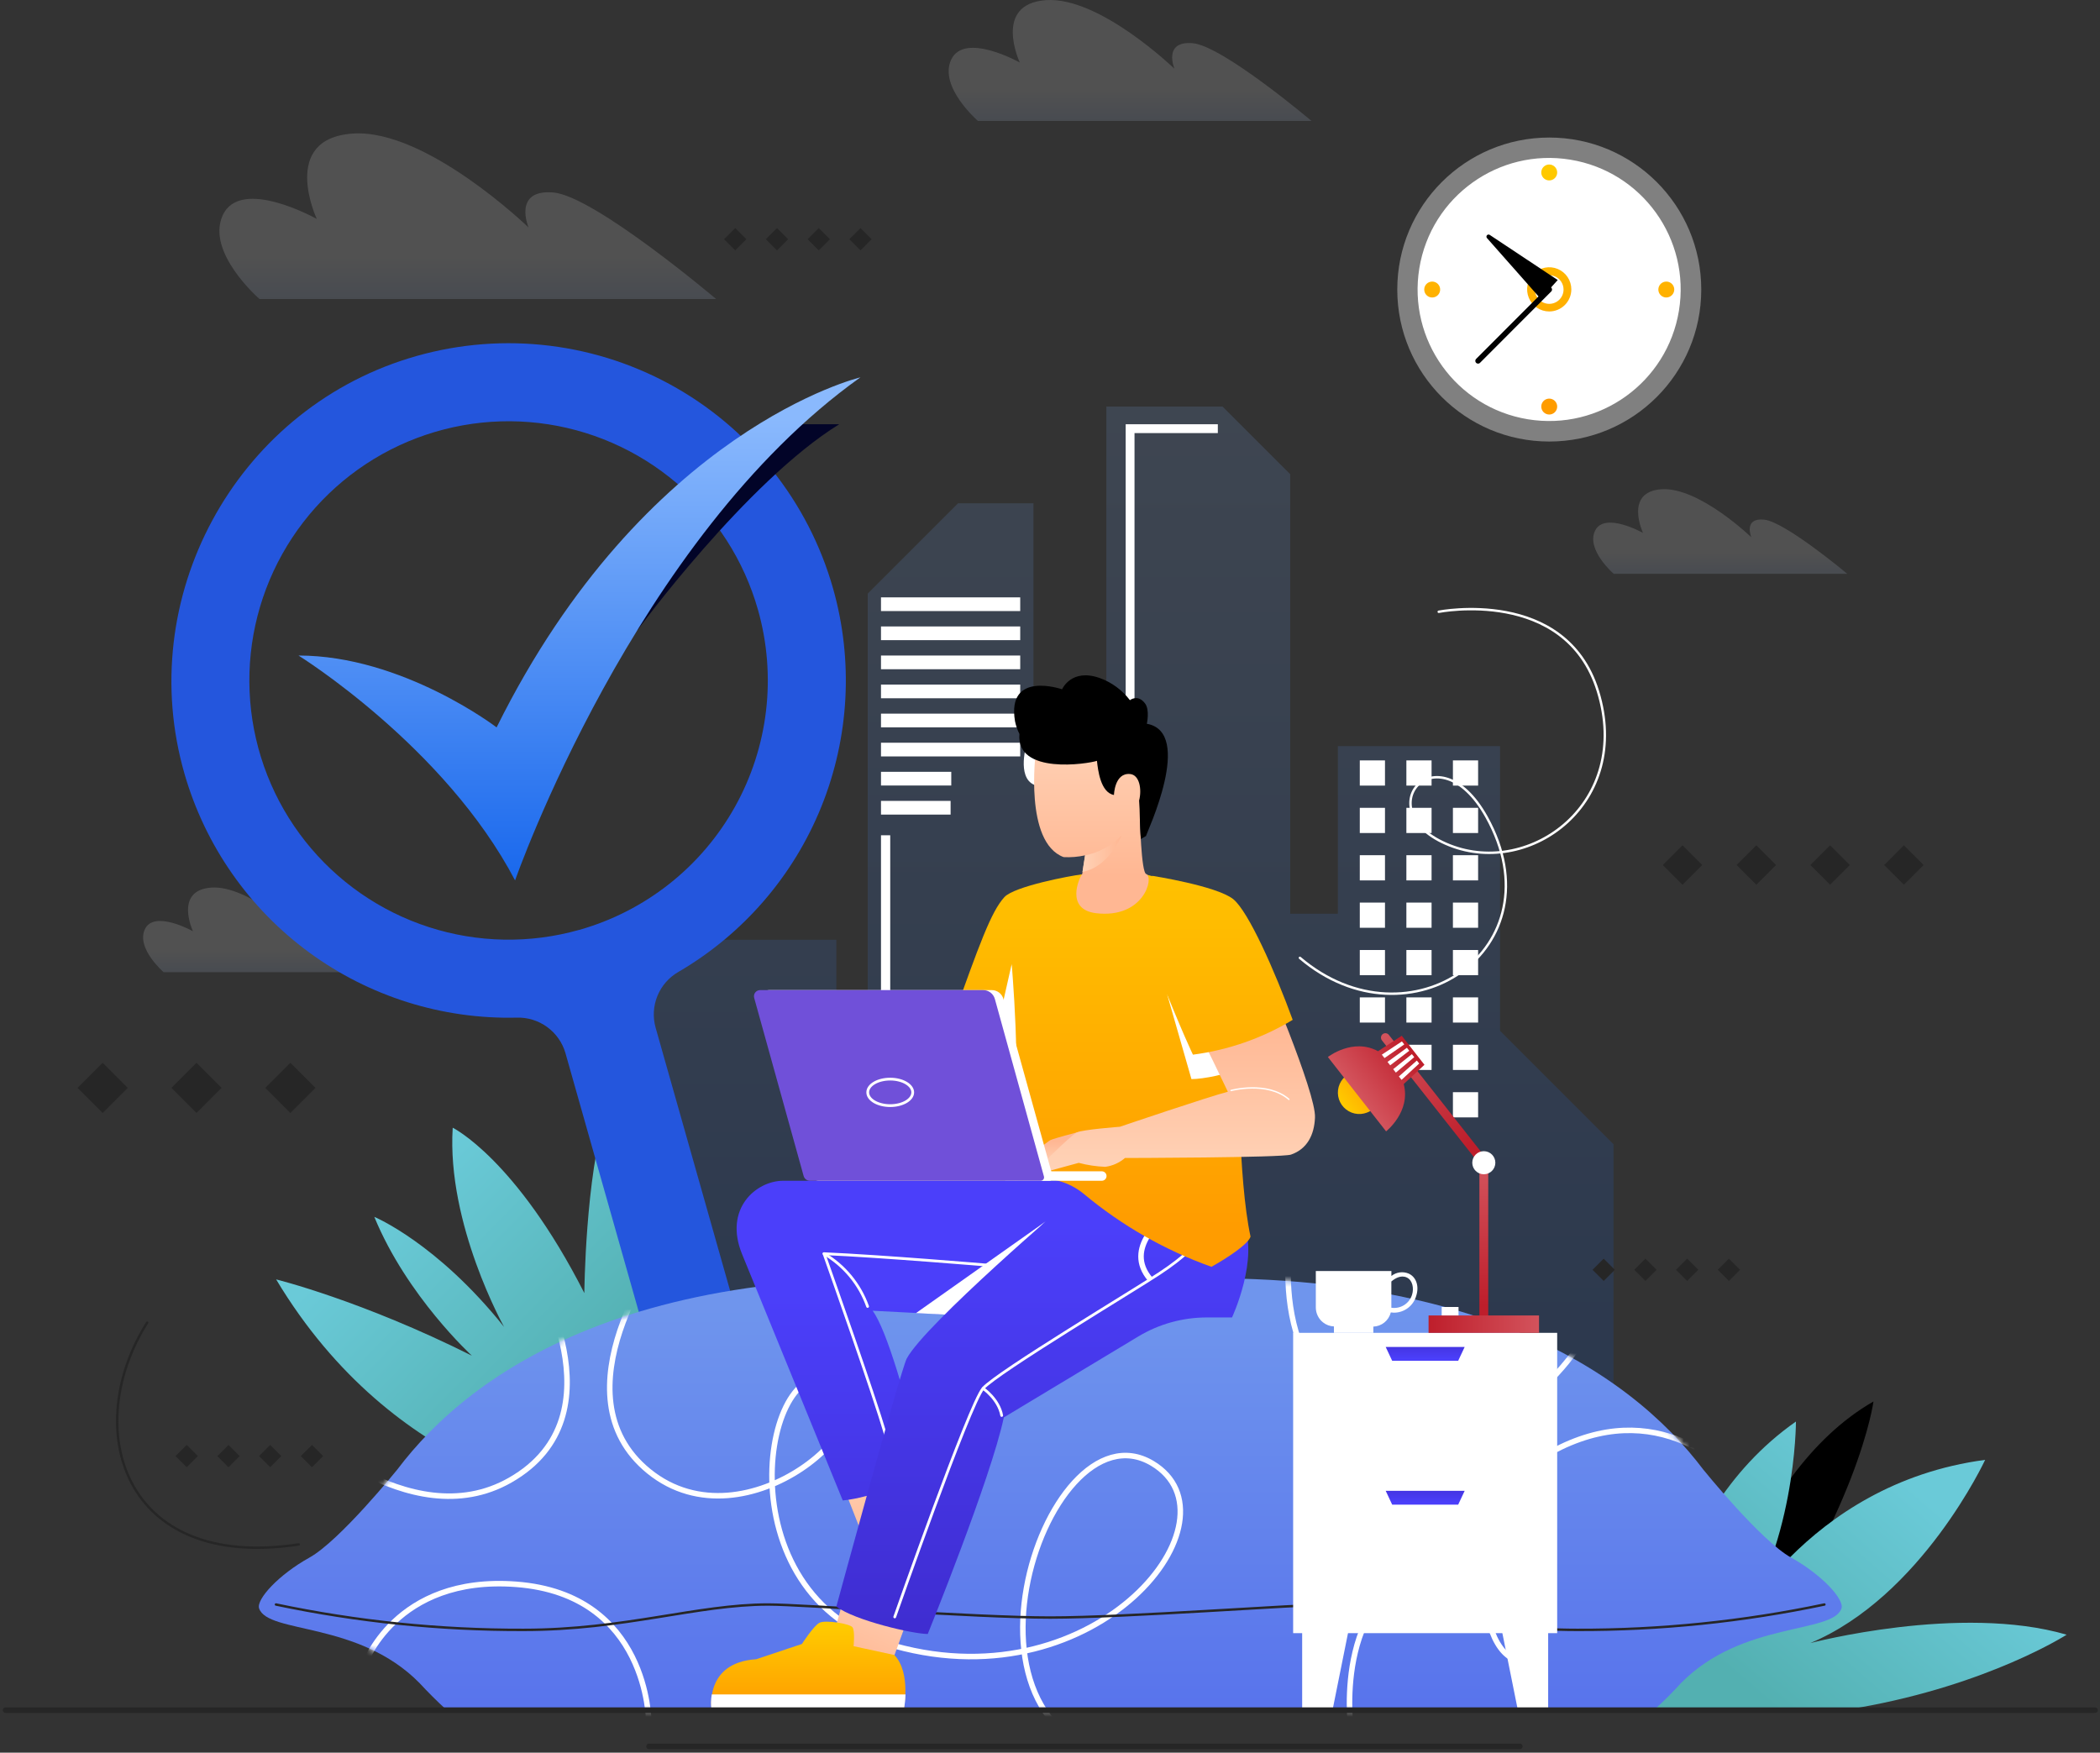
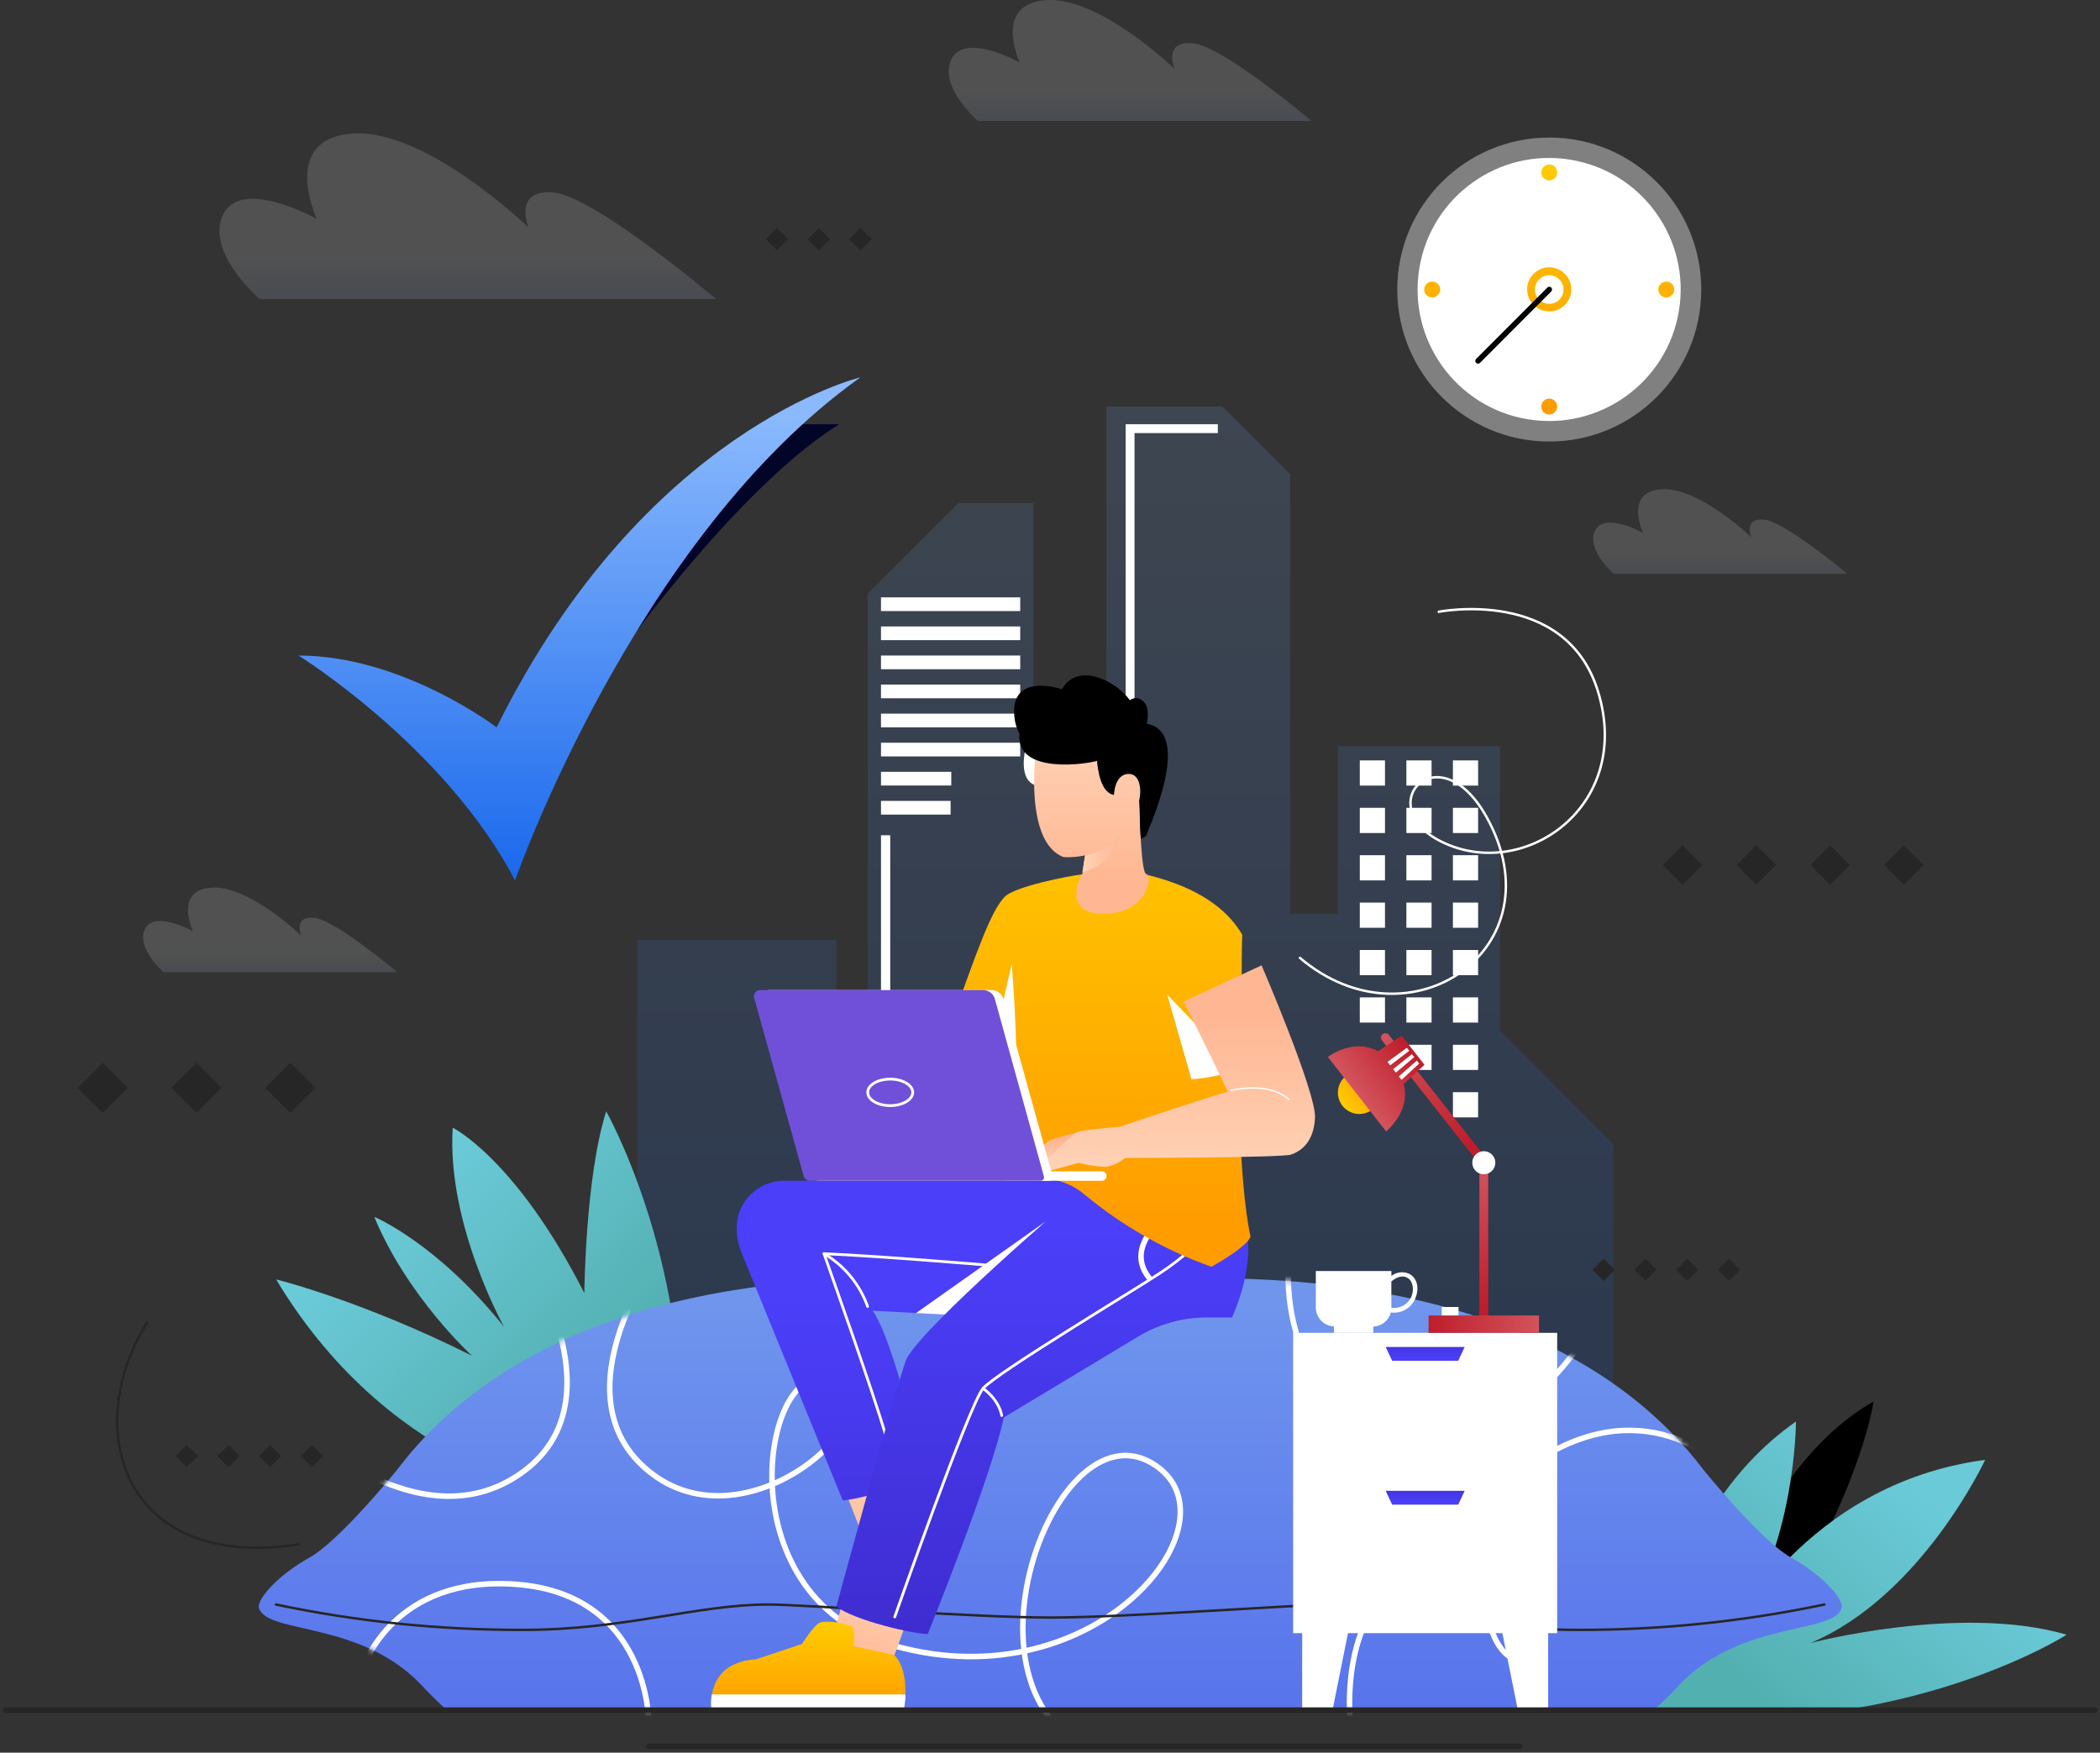
<svg xmlns="http://www.w3.org/2000/svg" width="381" height="318" viewBox="0 0 381 318" fill="none">
  <rect x="0" y="0" width="381" height="318" fill="#333333" stroke="none" />
  <path opacity="0.15" d="M292.741 207.617V270.493H115.613V170.514H151.738V199.318H157.432V107.702L173.814 91.32H187.502V131.254H200.725V73.767H221.807L234.076 86.035V165.783H242.728V135.383H272.149V187.025L292.741 207.617Z" fill="url(#paint0_linear_120_13853)" />
  <path d="M251.276 137.966H246.705V142.537H251.276V137.966Z" fill="white" />
  <path d="M259.728 137.966H255.157V142.537H259.728V137.966Z" fill="white" />
  <path d="M268.172 137.966H263.601V142.537H268.172V137.966Z" fill="white" />
  <path d="M251.276 146.57H246.705V151.141H251.276V146.57Z" fill="white" />
  <path d="M259.728 146.57H255.157V151.141H259.728V146.57Z" fill="white" />
  <path d="M268.172 146.57H263.601V151.141H268.172V146.57Z" fill="white" />
  <path d="M251.276 155.166H246.705V159.737H251.276V155.166Z" fill="white" />
  <path d="M259.728 155.166H255.157V159.737H259.728V155.166Z" fill="white" />
  <path d="M268.172 155.166H263.601V159.737H268.172V155.166Z" fill="white" />
  <path d="M251.276 163.762H246.705V168.333H251.276V163.762Z" fill="white" />
  <path d="M259.728 163.762H255.157V168.333H259.728V163.762Z" fill="white" />
  <path d="M268.172 163.762H263.601V168.333H268.172V163.762Z" fill="white" />
  <path d="M251.276 172.366H246.705V176.937H251.276V172.366Z" fill="white" />
  <path d="M259.728 172.366H255.157V176.937H259.728V172.366Z" fill="white" />
  <path d="M268.172 172.366H263.601V176.937H268.172V172.366Z" fill="white" />
  <path d="M251.276 180.962H246.705V185.533H251.276V180.962Z" fill="white" />
  <path d="M259.728 180.962H255.157V185.533H259.728V180.962Z" fill="white" />
  <path d="M268.172 180.962H263.601V185.533H268.172V180.962Z" fill="white" />
  <path d="M259.728 189.559H255.157V194.13H259.728V189.559Z" fill="white" />
  <path d="M268.172 189.559H263.601V194.13H268.172V189.559Z" fill="white" />
  <path d="M268.172 198.163H263.601V202.734H268.172V198.163Z" fill="white" />
  <path d="M185.097 108.384H159.837V110.87H185.097V108.384Z" fill="white" />
  <path d="M185.097 113.661H159.837V116.146H185.097V113.661Z" fill="white" />
  <path d="M185.097 118.937H159.837V121.423H185.097V118.937Z" fill="white" />
  <path d="M185.097 124.206H159.837V126.691H185.097V124.206Z" fill="white" />
  <path d="M185.097 129.481H159.837V131.967H185.097V129.481Z" fill="white" />
  <path d="M185.097 134.758H159.837V137.244H185.097V134.758Z" fill="white" />
  <path d="M172.587 140.035H159.837V142.521H172.587V140.035Z" fill="white" />
  <path d="M172.467 145.311H159.837V147.797H172.467V145.311Z" fill="white" />
  <path d="M205.833 185.533H204.229V76.974H220.949V78.578H205.833V185.533Z" fill="white" />
  <path d="M161.513 151.549H159.837V185.533H161.513V151.549Z" fill="white" />
  <path opacity="0.15" d="M129.927 54.257H47.092C47.092 54.257 37.277 45.781 40.429 39.021C43.708 31.997 57.477 39.727 57.477 39.727C57.477 39.727 50.653 25.165 63.98 24.235C77.307 23.304 95.895 41.275 95.895 41.275C95.895 41.275 92.952 34.306 100.386 34.924C107.819 35.541 129.927 54.257 129.927 54.257Z" fill="url(#paint1_linear_120_13853)" />
  <path opacity="0.15" d="M335.153 104.118H292.781C292.781 104.118 287.762 99.788 289.373 96.332C291.049 92.739 298.09 96.693 298.09 96.693C298.09 96.693 294.61 89.243 301.418 88.77C308.226 88.297 317.744 97.487 317.744 97.487C317.744 97.487 316.245 93.918 320.046 94.279C323.846 94.64 335.153 104.118 335.153 104.118Z" fill="url(#paint2_linear_120_13853)" />
  <path opacity="0.15" d="M72.063 176.392H29.691C29.691 176.392 24.672 172.062 26.283 168.606C27.959 165.013 35.008 168.967 35.008 168.967C35.008 168.967 31.52 161.517 38.336 161.044C45.152 160.571 54.654 169.761 54.654 169.761C54.654 169.761 53.154 166.192 56.955 166.513C60.756 166.834 72.063 176.392 72.063 176.392Z" fill="url(#paint3_linear_120_13853)" />
  <path opacity="0.15" d="M237.949 21.949H177.438C177.438 21.949 170.27 15.759 172.571 10.827C174.977 5.703 185.024 11.348 185.024 11.348C185.024 11.348 180.045 0.707 189.771 0.026C199.498 -0.656 213.082 12.479 213.082 12.479C213.082 12.479 210.933 7.387 216.37 7.836C221.807 8.285 237.949 21.949 237.949 21.949Z" fill="url(#paint4_linear_120_13853)" />
  <path d="M105.317 271.848C105.317 271.848 71.806 268.352 50.099 232.131C50.099 232.131 65.552 235.924 85.615 245.971C85.615 245.971 73.843 235.218 67.909 220.784C67.909 220.784 79.272 225.499 91.453 240.751C91.453 240.751 81.028 222.115 82.135 204.61C82.135 204.61 93.602 210.223 106.015 234.609C106.015 234.609 106.191 213.519 109.984 201.643C109.984 201.643 124.723 227.648 123.496 262.249L105.317 271.848Z" fill="url(#paint5_linear_120_13853)" />
  <path d="M308.988 304.846C308.988 304.846 316.357 267.791 339.9 254.279C339.9 254.279 337.246 274.542 315.122 304.846" fill="black" />
  <path d="M299.542 309.825C299.542 309.825 300.408 275.737 325.835 257.919C325.835 257.919 325.891 281.174 313.911 297.035C313.911 297.035 327.359 269.218 360.164 264.872C360.164 264.872 348.649 289.642 328.441 298.118C328.441 298.118 355.601 290.949 374.951 296.594C374.951 296.594 360.829 305.672 337.262 309.825" fill="url(#paint6_linear_120_13853)" />
-   <path d="M151.145 106.78C148.919 98.929 145.146 91.602 140.046 85.231C134.947 78.86 128.625 73.572 121.453 69.68C114.28 65.788 106.401 63.37 98.28 62.568C90.159 61.766 81.959 62.596 74.164 65.01C42.498 74.801 24.287 108.593 33.484 140.435C37.237 153.427 45.186 164.81 56.091 172.807C66.997 180.803 80.243 184.962 93.762 184.635C95.735 184.577 97.671 185.176 99.267 186.337C100.864 187.498 102.03 189.156 102.583 191.05L128.299 281.807C128.913 283.975 130.363 285.81 132.33 286.909C134.297 288.008 136.619 288.282 138.788 287.669C139.861 287.365 140.864 286.853 141.739 286.161C142.614 285.469 143.344 284.612 143.887 283.638C144.431 282.664 144.777 281.592 144.907 280.484C145.036 279.376 144.946 278.254 144.641 277.181L118.949 186.463C118.413 184.558 118.528 182.527 119.276 180.694C120.024 178.861 121.362 177.33 123.079 176.344C134.81 169.504 143.934 158.958 149.015 146.364C154.095 133.771 154.845 119.846 151.145 106.78ZM105.093 168.71C96.143 171.246 86.642 171.071 77.792 168.208C68.942 165.344 61.139 159.92 55.371 152.622C49.604 145.324 46.13 136.479 45.389 127.207C44.648 117.934 46.673 108.65 51.209 100.529C55.745 92.408 62.587 85.814 70.87 81.581C79.154 77.349 88.506 75.667 97.745 76.75C106.984 77.833 115.694 81.631 122.774 87.665C129.854 93.698 134.986 101.695 137.521 110.645C139.205 116.588 139.702 122.804 138.983 128.938C138.265 135.073 136.346 141.005 133.334 146.398C130.323 151.791 126.279 156.537 121.433 160.367C116.588 164.196 111.035 167.034 105.093 168.718V168.71Z" fill="#2456DD" />
  <path d="M115.613 114.39C115.613 114.39 135.444 87.343 152.259 76.974H140.969C140.969 76.974 121.042 91.825 115.613 114.39Z" fill="#020428" />
  <path d="M54.157 118.937C54.157 118.937 80.699 135.392 93.449 159.737C93.449 159.737 115.1 97.639 156.1 68.466C156.1 68.466 116.977 77.768 90.097 131.976C90.113 131.976 73.041 118.937 54.157 118.937Z" fill="url(#paint7_linear_120_13853)" />
  <path d="M281.082 80.11C296.312 80.11 308.659 67.763 308.659 52.533C308.659 37.303 296.312 24.956 281.082 24.956C265.852 24.956 253.505 37.303 253.505 52.533C253.505 67.763 265.852 80.11 281.082 80.11Z" fill="#808080" />
  <path d="M304.607 56.379C306.737 43.372 297.92 31.102 284.914 28.972C271.907 26.842 259.637 35.659 257.507 48.665C255.377 61.672 264.194 73.942 277.201 76.072C290.207 78.202 302.478 69.385 304.607 56.379Z" fill="white" />
  <path d="M259.84 51.089C260.126 51.089 260.405 51.174 260.642 51.333C260.879 51.491 261.064 51.717 261.174 51.98C261.283 52.244 261.312 52.534 261.256 52.814C261.2 53.094 261.063 53.352 260.861 53.553C260.659 53.755 260.402 53.893 260.122 53.948C259.842 54.004 259.552 53.975 259.288 53.866C259.024 53.757 258.799 53.572 258.64 53.335C258.481 53.097 258.397 52.818 258.397 52.533C258.396 52.343 258.432 52.155 258.504 51.979C258.577 51.804 258.683 51.644 258.817 51.51C258.951 51.376 259.111 51.269 259.287 51.197C259.462 51.125 259.65 51.088 259.84 51.089Z" fill="url(#paint8_linear_120_13853)" />
  <path d="M282.517 31.291C282.517 31.576 282.433 31.856 282.274 32.093C282.116 32.33 281.89 32.515 281.626 32.625C281.363 32.734 281.072 32.762 280.792 32.707C280.512 32.651 280.255 32.514 280.053 32.312C279.852 32.11 279.714 31.853 279.658 31.573C279.603 31.293 279.631 31.002 279.74 30.739C279.85 30.475 280.035 30.25 280.272 30.091C280.509 29.932 280.789 29.848 281.074 29.848C281.457 29.848 281.824 30 282.095 30.27C282.365 30.541 282.517 30.908 282.517 31.291Z" fill="url(#paint9_linear_120_13853)" />
  <path d="M302.316 53.976C302.03 53.976 301.751 53.892 301.514 53.733C301.277 53.574 301.092 53.349 300.982 53.085C300.873 52.821 300.845 52.531 300.9 52.251C300.956 51.971 301.093 51.714 301.295 51.512C301.497 51.31 301.754 51.173 302.034 51.117C302.314 51.061 302.605 51.09 302.868 51.199C303.132 51.309 303.357 51.493 303.516 51.731C303.675 51.968 303.759 52.247 303.759 52.533C303.757 52.915 303.604 53.281 303.334 53.551C303.064 53.821 302.698 53.974 302.316 53.976Z" fill="url(#paint10_linear_120_13853)" />
  <path d="M279.631 73.775C279.629 73.489 279.712 73.209 279.87 72.971C280.028 72.732 280.252 72.546 280.516 72.435C280.78 72.325 281.07 72.295 281.351 72.35C281.631 72.405 281.889 72.542 282.092 72.743C282.294 72.945 282.433 73.202 282.489 73.482C282.545 73.762 282.517 74.053 282.408 74.317C282.299 74.581 282.114 74.807 281.877 74.966C281.639 75.125 281.36 75.21 281.074 75.21C280.693 75.21 280.327 75.059 280.056 74.79C279.786 74.521 279.633 74.156 279.631 73.775Z" fill="url(#paint11_linear_120_13853)" />
  <path d="M281.074 56.51C280.281 56.51 279.506 56.275 278.847 55.834C278.187 55.394 277.673 54.768 277.37 54.035C277.066 53.302 276.987 52.496 277.142 51.718C277.296 50.941 277.678 50.226 278.239 49.666C278.8 49.105 279.514 48.723 280.292 48.568C281.07 48.413 281.876 48.493 282.608 48.796C283.341 49.1 283.967 49.614 284.408 50.273C284.848 50.932 285.084 51.708 285.084 52.501C285.084 53.564 284.661 54.584 283.909 55.336C283.157 56.088 282.137 56.51 281.074 56.51Z" fill="url(#paint12_linear_120_13853)" />
  <path d="M281.074 55.131C280.56 55.131 280.058 54.978 279.63 54.693C279.203 54.407 278.87 54.002 278.674 53.527C278.477 53.052 278.426 52.53 278.526 52.026C278.626 51.522 278.873 51.059 279.237 50.696C279.6 50.332 280.063 50.085 280.567 49.984C281.071 49.884 281.593 49.936 282.068 50.132C282.543 50.329 282.949 50.662 283.234 51.089C283.52 51.517 283.672 52.019 283.672 52.533C283.672 53.222 283.398 53.883 282.911 54.37C282.424 54.857 281.763 55.131 281.074 55.131Z" fill="white" />
-   <path d="M269.783 43.199L279.558 54.257L281.058 52.533L282.614 50.809L270.297 42.63C270.22 42.572 270.124 42.546 270.029 42.555C269.933 42.565 269.845 42.609 269.781 42.68C269.716 42.752 269.681 42.844 269.682 42.94C269.682 43.036 269.718 43.128 269.783 43.199Z" fill="black" />
  <path d="M281.082 52.533L268.164 65.475" stroke="black" stroke-linecap="round" stroke-linejoin="round" />
  <path d="M324.977 282.617C319.452 279.546 309.012 266.62 309.012 266.62C295.797 249.091 264.034 225.363 190.549 233.598C117.073 225.363 85.302 249.091 72.087 266.62C72.087 266.62 61.663 279.546 56.121 282.617C50.58 285.689 46.451 290.179 47.012 291.831C48.616 296.482 65.006 294.084 76.104 305.359C77.596 306.963 79.24 308.639 81.068 310.282H300.03C301.859 308.679 303.511 306.987 304.994 305.359C316.092 294.084 332.507 296.482 334.094 291.831C334.656 290.179 330.51 285.689 324.977 282.617Z" fill="url(#paint13_linear_120_13853)" />
  <mask id="mask0_120_13853" style="mask-type:luminance" maskUnits="userSpaceOnUse" x="46" y="231" width="289" height="80">
    <path d="M324.977 282.617C319.452 279.546 309.012 266.62 309.012 266.62C295.797 249.091 264.034 225.363 190.549 233.598C117.073 225.363 85.302 249.091 72.087 266.62C72.087 266.62 61.663 279.546 56.121 282.617C50.58 285.689 46.451 290.179 47.012 291.831C48.616 296.482 65.006 294.084 76.104 305.359C77.596 306.963 79.24 308.639 81.068 310.282H300.03C301.859 308.679 303.511 306.987 304.994 305.359C316.092 294.084 332.507 296.482 334.094 291.831C334.656 290.179 330.51 285.689 324.977 282.617Z" fill="white" />
  </mask>
  <g mask="url(#mask0_120_13853)">
    <path d="M52.657 257.639C52.657 257.639 74.124 279.097 92.567 268.545C113.143 256.797 96.576 230.054 96.576 230.054" stroke="white" stroke-miterlimit="10" />
    <path d="M120.216 226.51C120.216 226.51 100.401 252.9 117.738 266.957C135.42 281.286 162.387 256.797 151.738 250.775C138.683 243.413 130.135 289.722 162.347 298.639C199.298 308.863 225.696 275.449 209.057 265.505C189.29 253.702 167.968 319.576 209.057 319.576" stroke="white" stroke-miterlimit="10" />
    <path d="M234.557 221.899C234.557 221.899 228.053 250.366 250.634 257.92C277.048 266.74 289.742 238.57 289.742 238.57" stroke="white" stroke-miterlimit="10" />
    <path d="M245.053 313.226C245.053 313.226 241.677 287.092 261.716 283.869C281.066 280.765 284.386 302.039 275.733 301.246C267.322 300.484 264.643 271.464 283.183 262.555C301.722 253.646 314.769 266.396 321.521 274.527" stroke="white" stroke-miterlimit="10" />
    <path d="M66.017 302.248C66.017 302.248 71.582 285.777 93.65 287.453C117.706 289.273 117.706 312.407 117.706 312.407" stroke="white" stroke-miterlimit="10" />
  </g>
  <path d="M330.999 291.117C316.247 294.22 301.209 295.763 286.134 295.72C267.69 295.72 254.628 291.117 241.733 291.117C235.318 291.117 204.374 293.483 190.549 293.483C176.725 293.483 145.828 291.117 139.365 291.117C126.479 291.117 113.384 295.72 94.965 295.72C79.879 295.765 64.83 294.223 50.067 291.117" stroke="#262626" stroke-width="0.44" stroke-linecap="round" stroke-linejoin="round" />
  <path d="M150.632 298.791L153.775 287.445L165.579 291.206L161.617 302.135L150.632 298.791Z" fill="url(#paint14_linear_120_13853)" />
  <path d="M156.766 279.282L152.829 269.242L163.55 265.505L166.854 276.323L156.766 279.282Z" fill="url(#paint15_linear_120_13853)" />
  <path d="M183.044 239.091L158.322 237.816C160.944 241.393 164.264 253.461 167.712 266.131C165.98 268.649 158.089 271.744 152.901 272.241C148.442 261.336 138.01 235.82 134.634 227.552C131.258 219.285 137.208 214.233 142.092 214.233H199.675L213.692 214.297L183.044 239.091Z" fill="url(#paint16_linear_120_13853)" />
  <path d="M166.188 238.241L189.707 221.618L172.475 238.57L166.188 238.241Z" fill="white" />
  <path d="M149.501 227.464C153.179 229.628 155.978 233.017 157.407 237.038" stroke="white" stroke-width="0.5" stroke-linecap="round" stroke-linejoin="round" />
  <path d="M160.727 260.493C158.241 252.138 151.289 232.556 149.501 227.464C160.021 227.921 179.467 229.565 179.467 229.565" stroke="white" stroke-width="0.5" stroke-linecap="round" stroke-linejoin="round" />
  <path d="M194.406 217.544C194.406 217.544 167.856 240.222 164.512 246.484C163.397 248.577 151.738 291.494 151.738 291.494C155.114 294.028 165.707 296.474 168.321 296.466C168.321 296.466 179.82 268.119 182.121 257.174L206.523 242.483C210.268 240.228 214.556 239.036 218.928 239.035H223.523C223.523 239.035 228.559 228.218 225.479 221.682L194.406 217.544Z" fill="url(#paint17_linear_120_13853)" />
  <path d="M178.369 251.921C178.369 251.921 181.183 253.822 181.737 256.821" stroke="white" stroke-width="0.5" stroke-linecap="round" stroke-linejoin="round" />
  <path d="M162.331 293.37C162.331 293.37 175.875 254.768 178.369 251.897C180.863 249.026 206.435 233.686 210.372 231.048C219.433 225.082 218.96 221.875 218.96 221.875" stroke="white" stroke-width="0.5" stroke-linecap="round" stroke-linejoin="round" />
  <path d="M211.302 220.896C211.302 220.896 203.732 226.333 208.704 232.123" stroke="white" stroke-miterlimit="10" />
  <path d="M185.514 191.515C184.64 191.315 183.814 191.082 183.02 190.85C174.849 188.444 172.595 185.581 172.595 185.581C177.719 171.212 179.812 165.422 182.218 162.776C183.99 160.819 194.166 158.887 196.331 158.638C196.884 162.15 184.239 176.143 183.934 176.28L185.514 191.515Z" fill="url(#paint18_linear_120_13853)" />
  <path d="M183.557 174.884L180.999 186.191L187.502 195.372L183.557 174.884Z" fill="white" />
  <path d="M226.883 224.369C226.442 225.772 222.601 228.274 219.794 229.846C211.364 226.841 203.532 222.37 196.66 216.639C191.111 212.036 184.134 214.377 184.166 214.233C186.404 202.205 184.519 200.986 184.383 191.78C184.383 191.548 184.383 191.323 184.383 191.091C184.134 176.873 182.699 169.769 183.364 165.374C186.66 161.694 195.754 158.799 196.331 158.679C196.331 158.679 205.905 158.606 207.982 158.679C212.745 159.905 221.181 162.439 225.375 169.584C225.151 175.294 225.519 182.23 224.83 191.123C224.702 192.43 224.589 213.76 226.883 224.369Z" fill="url(#paint19_linear_120_13853)" />
  <path d="M186.163 135.392C186.163 135.392 184.295 141.887 188.352 142.609L189.266 137.132" fill="white" />
  <path d="M207.974 158.582C207.028 158.438 206.804 148.093 206.804 148.093C207.16 147.667 207.415 147.165 207.549 146.626C208.351 143.418 209.49 137.597 208.038 134.06C205.97 129.033 188.112 124.261 187.919 136.506C187.919 136.506 185.77 152.833 192.971 155.511C194.279 155.581 195.59 155.473 196.868 155.19C196.604 156.85 196.347 158.574 196.347 158.574C195.754 159.32 193.252 164.989 198.833 165.687C207.485 166.721 209.418 159.256 207.974 158.582Z" fill="url(#paint20_linear_120_13853)" />
  <path style="mix-blend-mode:multiply" d="M203.508 151.549C203.371 151.886 201.102 157.331 196.387 158.197L196.86 155.198C199.4 154.698 201.722 153.424 203.508 151.549Z" fill="url(#paint21_linear_120_13853)" />
  <path d="M207.91 151.686L206.988 152.223C206.747 149.553 206.828 147.115 206.667 145.247C207.188 143.218 206.747 140.58 205.015 140.435C202.201 140.187 202.104 144.236 202.104 144.236C199.651 143.803 199.194 139.633 199.017 138.046C197.413 138.583 184.311 140.652 184.952 133.17C184.583 132.434 184.313 131.652 184.15 130.845C182.603 121.559 192.69 125.063 192.69 125.063C192.69 125.063 194.366 121.182 199.538 123.026C201.705 123.812 203.601 125.204 204.999 127.036C204.999 127.036 206.443 125.865 207.766 127.661C208.624 128.832 208.07 131.318 208.07 131.318C216.683 132.85 208.038 151.1 207.91 151.686Z" fill="black" />
  <path d="M211.767 180.465L216.161 195.789C218.31 195.789 223.09 194.851 224.605 193.793L211.767 180.465Z" fill="white" />
  <path d="M195.385 205.46C195.385 205.46 191.375 206.494 190.573 206.855C190.196 207.024 186.195 210.191 185.658 210.616C185.12 211.041 186.195 211.843 187.646 211.691C189.098 211.538 192.987 209.117 192.987 209.117L195.393 206.126" fill="url(#paint22_linear_120_13853)" />
  <path d="M228.887 175.149L214.75 181.7C214.75 181.7 219.562 191.323 222.769 198.083C219.682 198.837 203.187 204.434 203.187 204.434C203.187 204.434 196.355 204.955 195.361 205.46C194.238 206.013 187.759 212.493 187.759 212.493H190.164L195.713 210.985C197.286 211.4 198.9 211.642 200.525 211.707C201.847 211.53 203.09 210.973 204.101 210.103C204.101 210.103 232.568 210.055 234.228 209.486C237.179 208.467 238.438 205.893 238.574 202.806C238.855 198.323 228.887 175.149 228.887 175.149Z" fill="url(#paint23_linear_120_13853)" />
  <path d="M199.867 214.233H182.378V212.517H199.899C200.127 212.517 200.345 212.607 200.506 212.768C200.667 212.929 200.757 213.147 200.757 213.375C200.757 213.49 200.734 213.604 200.689 213.711C200.644 213.817 200.578 213.913 200.495 213.993C200.412 214.073 200.313 214.136 200.205 214.177C200.098 214.218 199.983 214.237 199.867 214.233Z" fill="white" />
  <path d="M190.397 214.233H148.539C148.282 214.232 148.034 214.148 147.83 213.993C147.626 213.838 147.478 213.621 147.408 213.375L138.435 181.059C138.388 180.893 138.38 180.718 138.411 180.549C138.443 180.379 138.514 180.219 138.618 180.082C138.722 179.944 138.857 179.832 139.012 179.756C139.166 179.679 139.337 179.639 139.509 179.64H179.924C180.405 179.638 180.873 179.793 181.257 180.083C181.641 180.373 181.919 180.78 182.049 181.243L190.982 213.431C191.011 213.523 191.018 213.621 191.002 213.716C190.986 213.811 190.949 213.902 190.892 213.98C190.835 214.058 190.76 214.121 190.674 214.165C190.588 214.209 190.493 214.232 190.397 214.233Z" fill="white" />
  <path d="M188.793 214.233H146.935C146.679 214.232 146.43 214.148 146.226 213.993C146.022 213.838 145.874 213.621 145.804 213.375L136.831 181.059C136.784 180.892 136.776 180.717 136.808 180.547C136.84 180.376 136.912 180.216 137.017 180.078C137.122 179.941 137.258 179.829 137.413 179.753C137.569 179.677 137.74 179.638 137.914 179.64H178.369C178.85 179.638 179.318 179.793 179.702 180.083C180.086 180.373 180.364 180.78 180.494 181.243L189.395 213.431C189.424 213.525 189.43 213.624 189.414 213.72C189.397 213.817 189.358 213.908 189.299 213.986C189.241 214.064 189.164 214.128 189.076 214.171C188.988 214.214 188.891 214.235 188.793 214.233Z" fill="#7050D9" />
  <path d="M165.595 198.195C165.595 199.518 163.767 200.601 161.513 200.601C159.26 200.601 157.432 199.534 157.432 198.195C157.432 196.856 159.26 195.79 161.513 195.79C163.767 195.79 165.595 196.888 165.595 198.195Z" stroke="white" stroke-width="0.5" stroke-miterlimit="10" />
-   <path d="M210.019 176.119C214.534 187.498 216.434 191.355 216.434 191.355C222.839 190.523 229.002 188.372 234.533 185.036C231.325 176.256 226.514 165.358 223.731 163.129C220.7 160.723 209.033 158.903 209.033 158.903" fill="url(#paint24_linear_120_13853)" />
  <path d="M223.346 197.858C223.346 197.858 229.898 196.07 233.843 199.462" stroke="white" stroke-width="0.25" stroke-linecap="round" stroke-linejoin="round" />
  <path d="M148.699 294.421C147.64 294.926 145.491 298.278 145.491 298.278C145.491 298.278 141.265 299.673 137.208 301.045C127.633 301.654 129.125 310.314 129.125 310.314H163.935C163.935 310.314 165.378 303.571 162.267 300.283L154.865 298.679C154.865 298.679 155.13 295.969 154.689 295.279C154.248 294.589 149.749 293.884 148.699 294.421Z" fill="url(#paint25_linear_120_13853)" />
  <path d="M164.287 307.436C164.254 308.392 164.147 309.343 163.967 310.283H129.085C128.956 309.337 128.973 308.377 129.133 307.436H164.287Z" fill="white" />
  <path d="M241.782 310.154H236.249V294.205H244.989L241.782 310.154Z" fill="white" />
  <path d="M275.356 310.154H280.881V294.205H272.149L275.356 310.154Z" fill="white" />
  <path d="M282.517 241.826H234.613V296.314H282.517V241.826Z" fill="white" />
  <path d="M280.088 244.881H237.042V266.925H280.088V244.881Z" fill="white" />
  <path d="M280.088 271.223H237.042V293.266H280.088V271.223Z" fill="white" />
  <path d="M264.555 246.902H252.583L251.404 244.384H265.734L264.555 246.902Z" fill="url(#paint26_linear_120_13853)" />
  <path d="M264.555 273.003H252.583L251.404 270.485H265.734L264.555 273.003Z" fill="url(#paint27_linear_120_13853)" />
  <path d="M270.008 211.186H268.404V240.567H270.008V211.186Z" fill="url(#paint28_linear_120_13853)" />
  <path d="M269.679 210.223L268.42 211.218L250.723 188.765C250.656 188.682 250.607 188.587 250.578 188.486C250.549 188.384 250.54 188.278 250.552 188.173C250.563 188.068 250.596 187.966 250.647 187.874C250.699 187.781 250.768 187.7 250.851 187.634C250.934 187.568 251.029 187.52 251.131 187.491C251.233 187.462 251.34 187.454 251.445 187.467C251.55 187.479 251.651 187.513 251.744 187.565C251.836 187.617 251.917 187.687 251.982 187.77L269.679 210.223Z" fill="url(#paint29_linear_120_13853)" />
  <path d="M279.222 238.674H259.183V241.834H279.222V238.674Z" fill="url(#paint30_linear_120_13853)" />
  <path d="M269.206 213.054C270.362 213.054 271.299 212.117 271.299 210.961C271.299 209.805 270.362 208.868 269.206 208.868C268.05 208.868 267.113 209.805 267.113 210.961C267.113 212.117 268.05 213.054 269.206 213.054Z" fill="white" />
  <path d="M249.015 201.298C248.409 201.772 247.676 202.056 246.909 202.114C246.142 202.171 245.375 202 244.706 201.622C244.036 201.244 243.493 200.675 243.147 199.989C242.8 199.302 242.665 198.528 242.758 197.765C242.851 197.001 243.168 196.283 243.669 195.699C244.171 195.116 244.834 194.695 245.575 194.489C246.316 194.282 247.102 194.3 247.832 194.541C248.563 194.781 249.206 195.232 249.68 195.838C249.996 196.239 250.23 196.7 250.367 197.192C250.505 197.684 250.544 198.199 250.482 198.706C250.42 199.214 250.259 199.704 250.007 200.149C249.755 200.594 249.418 200.984 249.015 201.298Z" fill="url(#paint31_linear_120_13853)" />
  <path d="M254.676 196.687L258.437 193.191L254.315 187.923L250.017 190.729C245.454 188.236 240.916 191.78 240.916 191.78L246.192 198.524L251.476 205.268C251.476 205.268 255.999 201.715 254.676 196.687Z" fill="url(#paint32_linear_120_13853)" />
-   <path d="M251.188 191.973L250.699 191.355L254.347 188.95L254.772 189.495L251.188 191.973Z" fill="white" />
  <path d="M252.222 193.287L251.733 192.67L255.253 190.104L255.678 190.649L252.222 193.287Z" fill="white" />
  <path d="M253.249 194.611L252.76 193.985L256.151 191.259L256.585 191.804L253.249 194.611Z" fill="white" />
  <path d="M254.283 195.926L253.794 195.308L257.058 192.421L257.483 192.959L254.283 195.926Z" fill="white" />
  <path d="M264.619 237.135H261.564V238.666H264.619V237.135Z" fill="white" />
  <path d="M255.566 231.072C255.053 230.86 254.493 230.788 253.944 230.864C253.394 230.94 252.874 231.161 252.439 231.505V230.615H238.727V237.215C238.726 237.735 238.842 238.249 239.067 238.718C239.292 239.187 239.619 239.6 240.026 239.925C240.592 240.378 241.289 240.636 242.014 240.663V241.826H249.167V240.695C249.892 240.668 250.589 240.41 251.156 239.957C251.738 239.489 252.151 238.845 252.335 238.121C252.527 238.121 252.727 238.169 252.912 238.169C253.83 238.167 254.723 237.864 255.453 237.306C256.183 236.749 256.71 235.967 256.953 235.082C257.499 233.35 256.953 231.698 255.566 231.072ZM256.2 234.865C255.97 235.655 255.461 236.334 254.768 236.777C254.074 237.219 253.244 237.395 252.431 237.271C252.431 237.271 252.431 237.223 252.431 237.199V232.508C253.072 231.962 254.147 231.289 255.221 231.778C256.296 232.267 256.536 233.759 256.2 234.865Z" fill="white" />
  <path d="M308.837 156.946L305.259 153.368L301.681 156.946L305.259 160.523L308.837 156.946Z" fill="#262626" />
  <path d="M322.227 156.944L318.649 153.366L315.072 156.944L318.649 160.522L322.227 156.944Z" fill="#262626" />
  <path d="M335.612 156.946L332.034 153.368L328.456 156.946L332.034 160.523L335.612 156.946Z" fill="#262626" />
  <path d="M349.002 156.945L345.424 153.367L341.846 156.945L345.424 160.522L349.002 156.945Z" fill="#262626" />
-   <path d="M135.419 43.404L133.395 41.379L131.371 43.404L133.395 45.428L135.419 43.404Z" fill="#262626" />
  <path d="M142.991 43.406L140.967 41.381L138.943 43.406L140.967 45.43L142.991 43.406Z" fill="#262626" />
  <path d="M150.57 43.407L148.546 41.383L146.522 43.408L148.546 45.432L150.57 43.407Z" fill="#262626" />
  <path d="M158.144 43.404L156.12 41.379L154.096 43.404L156.12 45.428L158.144 43.404Z" fill="#262626" />
  <path d="M35.898 264.18L33.873 262.155L31.849 264.18L33.873 266.204L35.898 264.18Z" fill="#262626" />
  <path d="M43.477 264.189L41.453 262.165L39.429 264.189L41.453 266.214L43.477 264.189Z" fill="#262626" />
  <path d="M51.043 264.185L49.019 262.161L46.995 264.185L49.019 266.21L51.043 264.185Z" fill="#262626" />
  <path d="M58.623 264.187L56.598 262.163L54.574 264.187L56.598 266.212L58.623 264.187Z" fill="#262626" />
  <path d="M292.982 230.389L290.958 228.365L288.934 230.389L290.958 232.413L292.982 230.389Z" fill="#262626" />
  <path d="M300.556 230.385L298.531 228.361L296.507 230.385L298.531 232.409L300.556 230.385Z" fill="#262626" />
  <path d="M308.127 230.387L306.103 228.363L304.079 230.387L306.103 232.411L308.127 230.387Z" fill="#262626" />
  <path d="M315.701 230.383L313.677 228.359L311.653 230.383L313.677 232.407L315.701 230.383Z" fill="#262626" />
  <path d="M23.181 197.382L18.627 192.829L14.074 197.382L18.627 201.935L23.181 197.382Z" fill="#262626" />
  <path d="M40.206 197.375L35.653 192.822L31.1 197.375L35.653 201.929L40.206 197.375Z" fill="#262626" />
  <path d="M57.237 197.383L52.684 192.83L48.131 197.383L52.684 201.936L57.237 197.383Z" fill="#262626" />
  <path d="M261.027 110.998C261.027 110.998 284.017 106.452 289.895 125.368C296.19 145.656 277.714 159.183 263.024 153.378C247.603 147.283 260.698 132.056 269.703 148.23C282.983 172.102 255.678 190.657 235.84 173.794" stroke="white" stroke-width="0.44" stroke-linecap="round" stroke-linejoin="round" />
  <path d="M26.7 239.981C14.728 258.866 21.945 285.128 54.189 280.212" stroke="#262626" stroke-width="0.44" stroke-linecap="round" stroke-linejoin="round" />
  <path d="M117.746 316.858H275.742" stroke="#262626" stroke-miterlimit="10" stroke-linecap="round" />
  <path d="M1 310.282H380.107" stroke="#262626" stroke-miterlimit="10" stroke-linecap="round" />
  <defs>
    <linearGradient id="paint0_linear_120_13853" x1="204.181" y1="62.011" x2="204.181" y2="257.286" gradientUnits="userSpaceOnUse">
      <stop stop-color="#8AB9FD" />
      <stop offset="1" stop-color="#0056E9" />
    </linearGradient>
    <linearGradient id="paint1_linear_120_13853" x1="84.869" y1="46.351" x2="84.869" y2="79.26" gradientUnits="userSpaceOnUse">
      <stop stop-color="white" />
      <stop offset="1" stop-color="#0056E9" />
    </linearGradient>
    <linearGradient id="paint2_linear_120_13853" x1="312.105" y1="100.076" x2="312.105" y2="116.9" gradientUnits="userSpaceOnUse">
      <stop stop-color="white" />
      <stop offset="1" stop-color="#0056E9" />
    </linearGradient>
    <linearGradient id="paint3_linear_120_13853" x1="49.015" y1="172.35" x2="49.015" y2="189.174" gradientUnits="userSpaceOnUse">
      <stop stop-color="white" />
      <stop offset="1" stop-color="#0056E9" />
    </linearGradient>
    <linearGradient id="paint4_linear_120_13853" x1="205.034" y1="16.175" x2="205.034" y2="40.207" gradientUnits="userSpaceOnUse">
      <stop stop-color="white" />
      <stop offset="1" stop-color="#0056E9" />
    </linearGradient>
    <linearGradient id="paint5_linear_120_13853" x1="110.906" y1="249.195" x2="74.878" y2="213.984" gradientUnits="userSpaceOnUse">
      <stop stop-color="#53B0B1" />
      <stop offset="1" stop-color="#6ACAD8" />
    </linearGradient>
    <linearGradient id="paint6_linear_120_13853" x1="321.273" y1="309.785" x2="351.985" y2="274.158" gradientUnits="userSpaceOnUse">
      <stop stop-color="#53B0B1" />
      <stop offset="1" stop-color="#6ACAD8" />
    </linearGradient>
    <linearGradient id="paint7_linear_120_13853" x1="105.133" y1="75.836" x2="105.133" y2="178.405" gradientUnits="userSpaceOnUse">
      <stop stop-color="#8AB9FD" />
      <stop offset="1" stop-color="#0056E9" />
    </linearGradient>
    <linearGradient id="paint8_linear_120_13853" x1="259.84" y1="72.692" x2="259.84" y2="30.698" gradientUnits="userSpaceOnUse">
      <stop stop-color="#FF9C00" />
      <stop offset="1" stop-color="#FFCA00" />
    </linearGradient>
    <linearGradient id="paint9_linear_120_13853" x1="281.074" y1="72.692" x2="281.074" y2="30.698" gradientUnits="userSpaceOnUse">
      <stop stop-color="#FF9C00" />
      <stop offset="1" stop-color="#FFCA00" />
    </linearGradient>
    <linearGradient id="paint10_linear_120_13853" x1="302.316" y1="72.692" x2="302.316" y2="30.697" gradientUnits="userSpaceOnUse">
      <stop stop-color="#FF9C00" />
      <stop offset="1" stop-color="#FFCA00" />
    </linearGradient>
    <linearGradient id="paint11_linear_120_13853" x1="281.074" y1="72.692" x2="281.074" y2="30.697" gradientUnits="userSpaceOnUse">
      <stop stop-color="#FF9C00" />
      <stop offset="1" stop-color="#FFCA00" />
    </linearGradient>
    <linearGradient id="paint12_linear_120_13853" x1="281.074" y1="72.692" x2="281.074" y2="30.697" gradientUnits="userSpaceOnUse">
      <stop stop-color="#FF9C00" />
      <stop offset="1" stop-color="#FFCA00" />
    </linearGradient>
    <linearGradient id="paint13_linear_120_13853" x1="190.549" y1="235.835" x2="190.549" y2="311.405" gradientUnits="userSpaceOnUse">
      <stop offset="0.01" stop-color="#6F95ED" />
      <stop offset="1" stop-color="#5873EC" />
    </linearGradient>
    <linearGradient id="paint14_linear_120_13853" x1="160.912" y1="286.988" x2="154.465" y2="302.649" gradientUnits="userSpaceOnUse">
      <stop stop-color="#FFD2B6" />
      <stop offset="1" stop-color="#FFB793" />
    </linearGradient>
    <linearGradient id="paint15_linear_120_13853" x1="157.56" y1="263.894" x2="162.171" y2="281.856" gradientUnits="userSpaceOnUse">
      <stop stop-color="#FFD2B6" />
      <stop offset="1" stop-color="#FFB793" />
    </linearGradient>
    <linearGradient id="paint16_linear_120_13853" x1="173.678" y1="307.612" x2="173.678" y2="234.456" gradientUnits="userSpaceOnUse">
      <stop offset="0.01" stop-color="#3F2DD1" />
      <stop offset="1" stop-color="#4B3FFA" />
    </linearGradient>
    <linearGradient id="paint17_linear_120_13853" x1="189.106" y1="296.338" x2="189.106" y2="222.011" gradientUnits="userSpaceOnUse">
      <stop offset="0.01" stop-color="#3F2DD1" />
      <stop offset="1" stop-color="#4B3FFA" />
    </linearGradient>
    <linearGradient id="paint18_linear_120_13853" x1="184.463" y1="222.629" x2="184.463" y2="143.619" gradientUnits="userSpaceOnUse">
      <stop stop-color="#FF9C00" />
      <stop offset="1" stop-color="#FFCA00" />
    </linearGradient>
    <linearGradient id="paint19_linear_120_13853" x1="205.031" y1="222.629" x2="205.031" y2="143.619" gradientUnits="userSpaceOnUse">
      <stop stop-color="#FF9C00" />
      <stop offset="1" stop-color="#FFCA00" />
    </linearGradient>
    <linearGradient id="paint20_linear_120_13853" x1="198.159" y1="133.259" x2="198.159" y2="158.831" gradientUnits="userSpaceOnUse">
      <stop stop-color="#FFD2B6" />
      <stop offset="1" stop-color="#FFB793" />
    </linearGradient>
    <linearGradient id="paint21_linear_120_13853" x1="196.387" y1="154.869" x2="203.508" y2="154.869" gradientUnits="userSpaceOnUse">
      <stop stop-color="#FFD2B6" />
      <stop offset="1" stop-color="#FFB793" />
    </linearGradient>
    <linearGradient id="paint22_linear_120_13853" x1="190.437" y1="211.634" x2="190.437" y2="207.096" gradientUnits="userSpaceOnUse">
      <stop stop-color="#FFD2B6" />
      <stop offset="1" stop-color="#FFB793" />
    </linearGradient>
    <linearGradient id="paint23_linear_120_13853" x1="213.219" y1="212.036" x2="213.219" y2="184.956" gradientUnits="userSpaceOnUse">
      <stop stop-color="#FFD2B6" />
      <stop offset="1" stop-color="#FFB793" />
    </linearGradient>
    <linearGradient id="paint24_linear_120_13853" x1="221.807" y1="222.629" x2="221.807" y2="143.619" gradientUnits="userSpaceOnUse">
      <stop stop-color="#FF9C00" />
      <stop offset="1" stop-color="#FFCA00" />
    </linearGradient>
    <linearGradient id="paint25_linear_120_13853" x1="146.654" y1="310.258" x2="146.654" y2="295.119" gradientUnits="userSpaceOnUse">
      <stop stop-color="#FF9C00" />
      <stop offset="1" stop-color="#FFCA00" />
    </linearGradient>
    <linearGradient id="paint26_linear_120_13853" x1="258.565" y1="242.74" x2="258.565" y2="246.525" gradientUnits="userSpaceOnUse">
      <stop offset="0.01" stop-color="#3F2DD1" />
      <stop offset="1" stop-color="#4B3FFA" />
    </linearGradient>
    <linearGradient id="paint27_linear_120_13853" x1="258.565" y1="268.849" x2="258.565" y2="272.626" gradientUnits="userSpaceOnUse">
      <stop offset="0.01" stop-color="#3F2DD1" />
      <stop offset="1" stop-color="#4B3FFA" />
    </linearGradient>
    <linearGradient id="paint28_linear_120_13853" x1="269.206" y1="236.83" x2="269.206" y2="211.562" gradientUnits="userSpaceOnUse">
      <stop stop-color="#BE1E2B" />
      <stop offset="1" stop-color="#D3535C" />
    </linearGradient>
    <linearGradient id="paint29_linear_120_13853" x1="266.715" y1="207.78" x2="251.068" y2="187.94" gradientUnits="userSpaceOnUse">
      <stop stop-color="#BE1E2B" />
      <stop offset="1" stop-color="#D3535C" />
    </linearGradient>
    <linearGradient id="paint30_linear_120_13853" x1="259.183" y1="240.254" x2="279.222" y2="240.254" gradientUnits="userSpaceOnUse">
      <stop stop-color="#BE1E2B" />
      <stop offset="1" stop-color="#D3535C" />
    </linearGradient>
    <linearGradient id="paint31_linear_120_13853" x1="249.529" y1="195.984" x2="243.7" y2="200.546" gradientUnits="userSpaceOnUse">
      <stop stop-color="#FF9C00" />
      <stop offset="1" stop-color="#FFCA00" />
    </linearGradient>
    <linearGradient id="paint32_linear_120_13853" x1="256.108" y1="190.794" x2="246.396" y2="198.395" gradientUnits="userSpaceOnUse">
      <stop stop-color="#BE1E2B" />
      <stop offset="1" stop-color="#D3535C" />
    </linearGradient>
  </defs>
</svg>